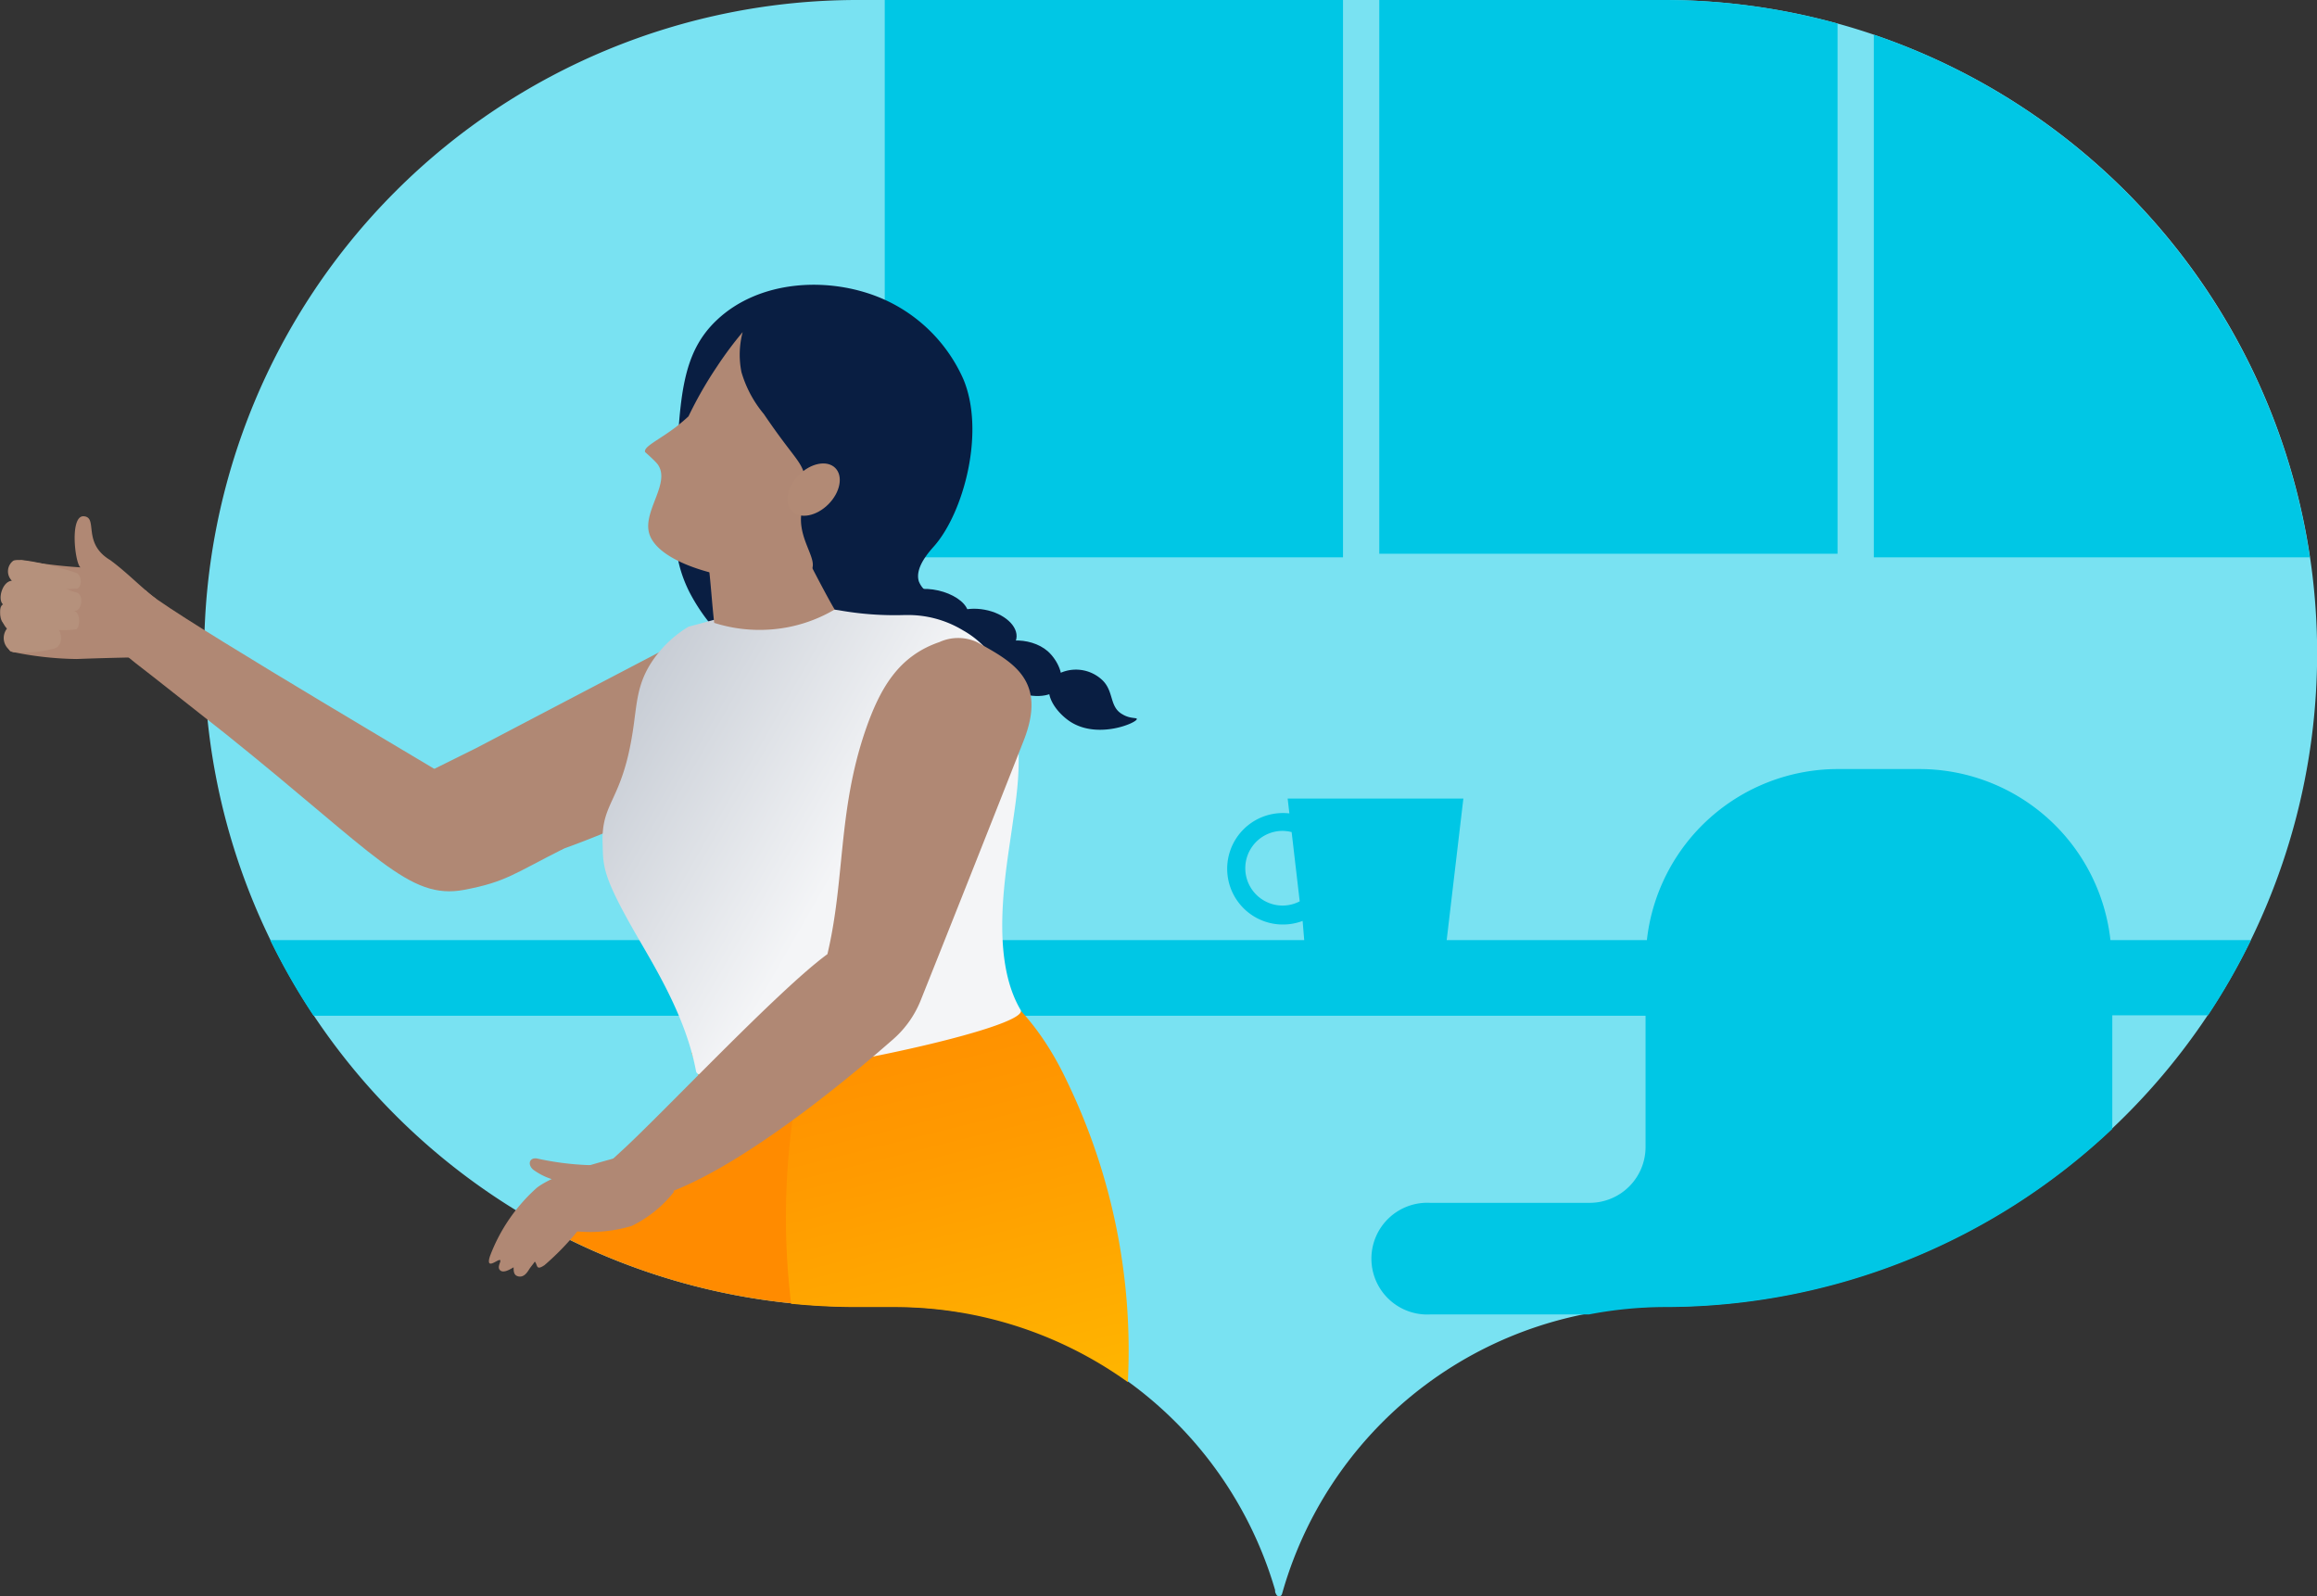
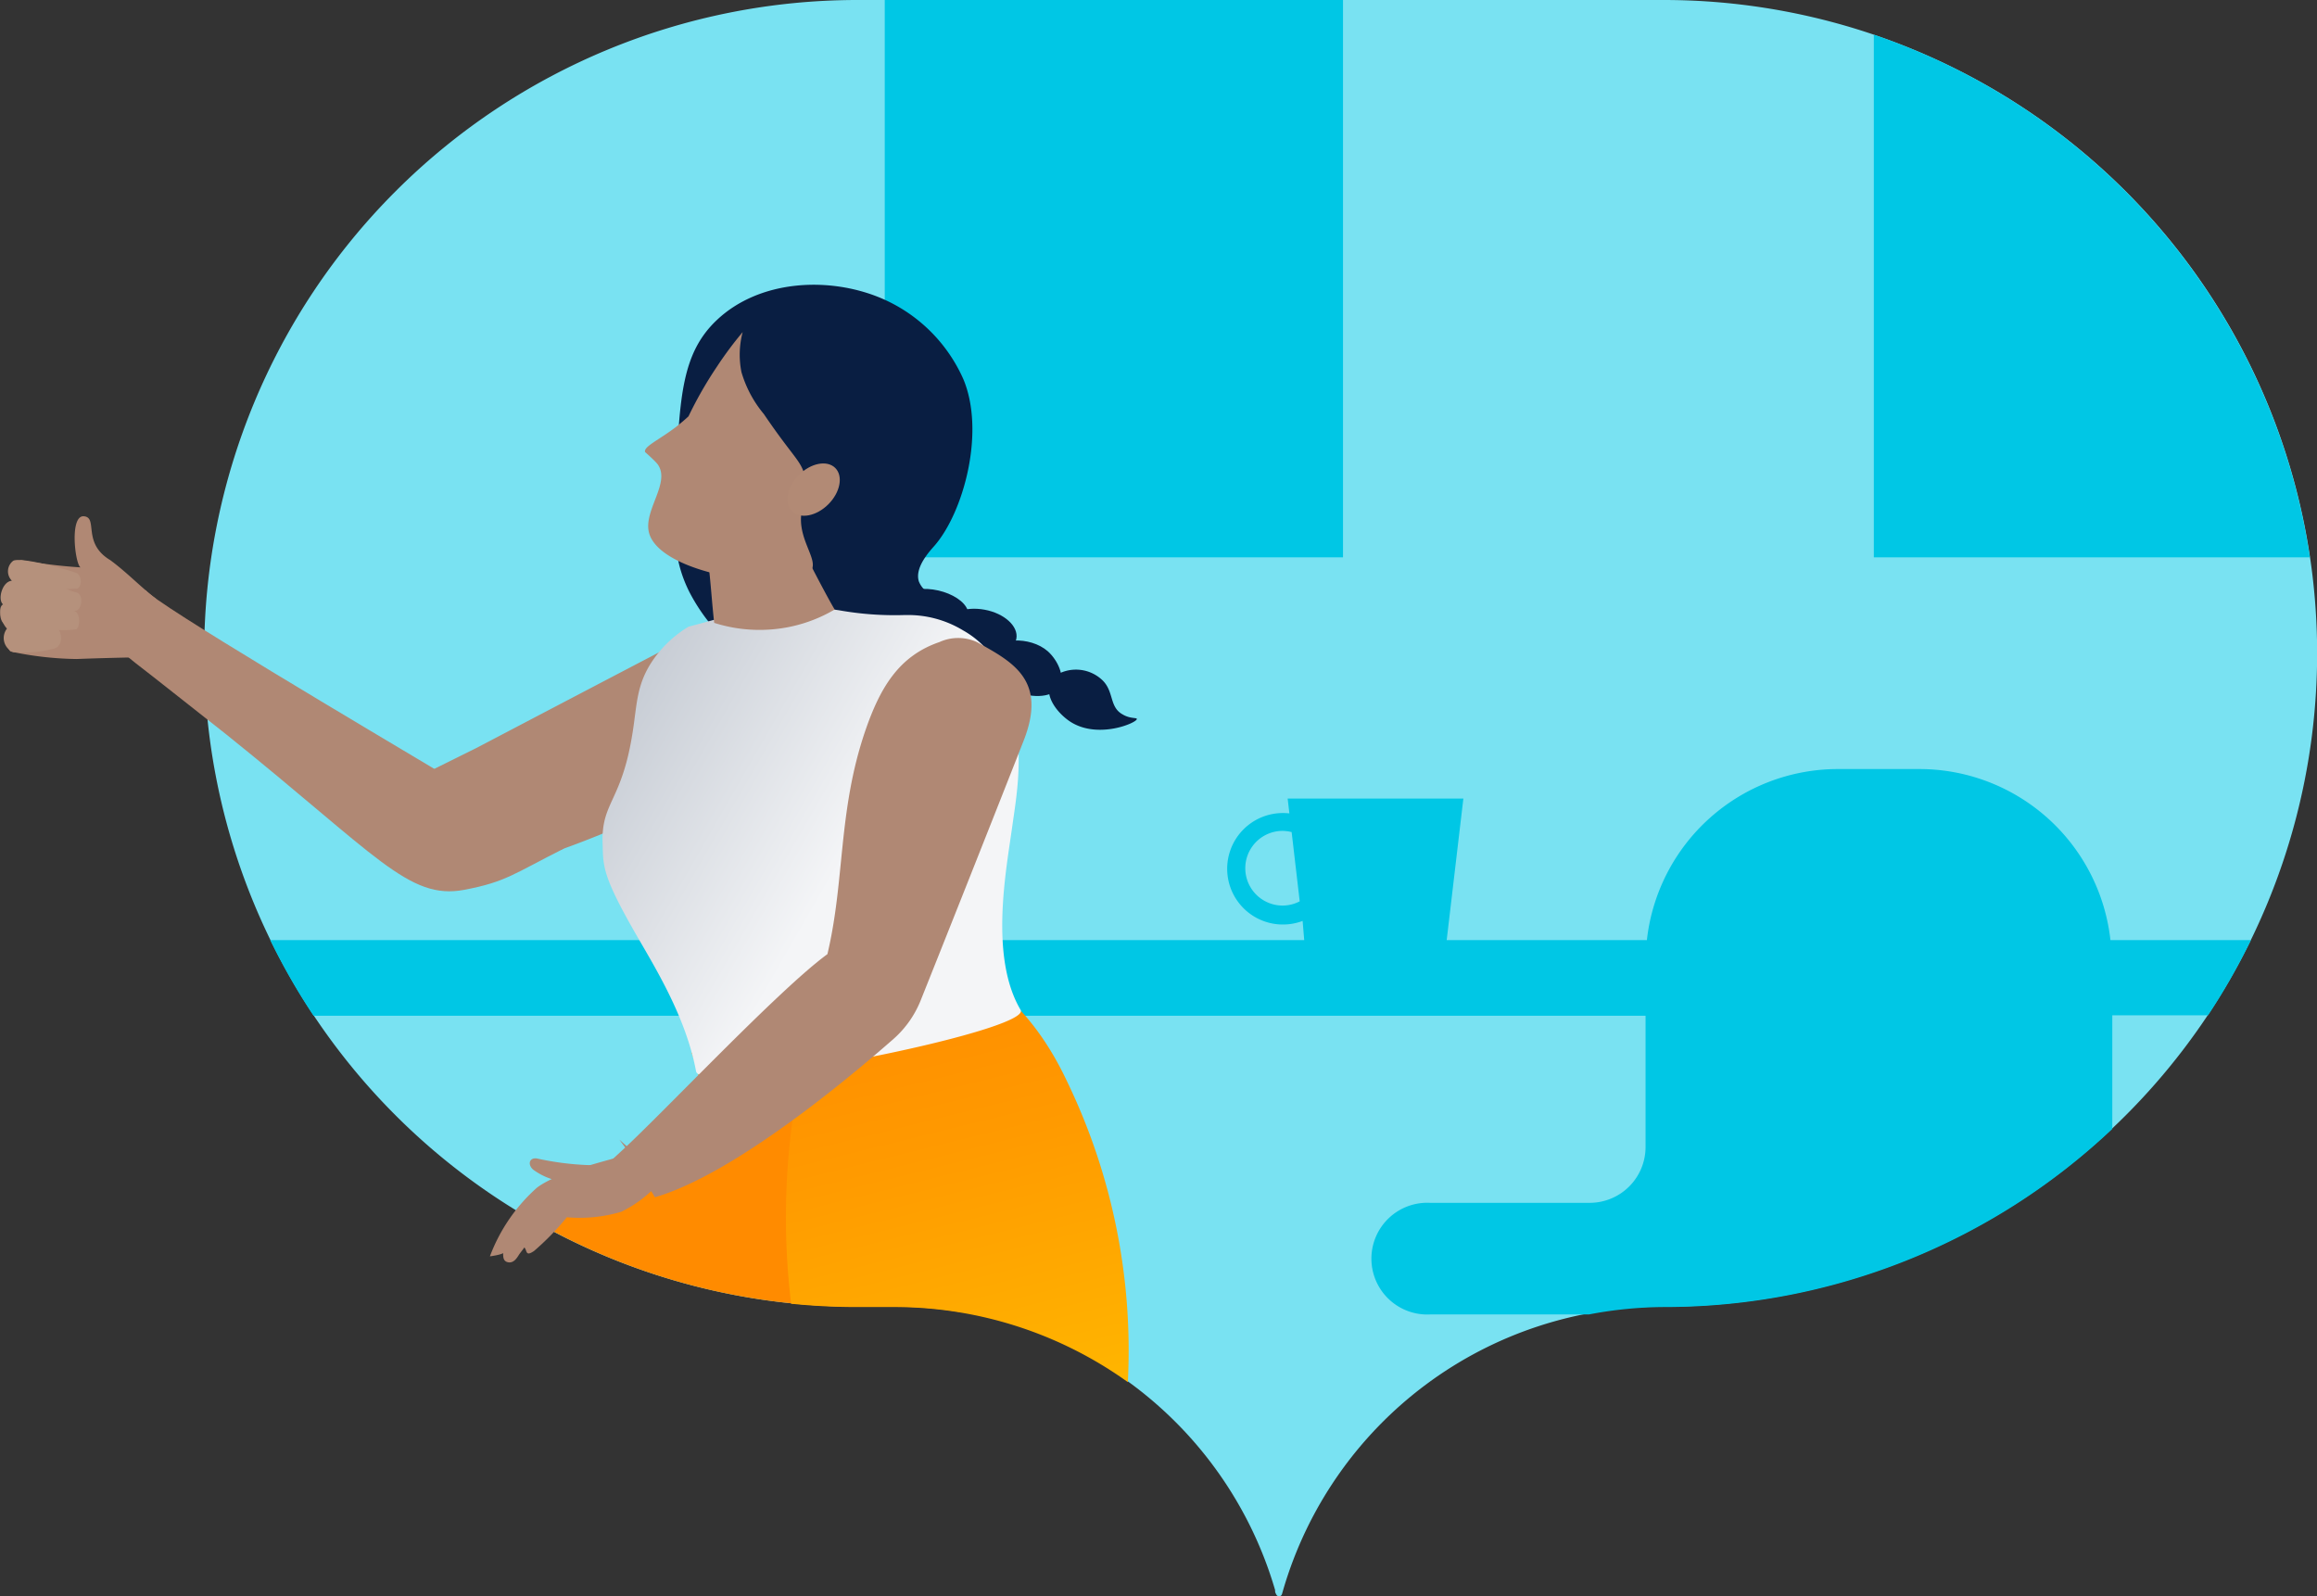
<svg xmlns="http://www.w3.org/2000/svg" viewBox="0 0 174.99 120.56">
  <rect x="0" y="0" width="174.99" height="120.56" fill="#333333" stroke="none" />
  <linearGradient id="a" gradientTransform="matrix(-.97 .24 .24 .97 3596.35 -1847.66)" gradientUnits="userSpaceOnUse" x1="3887.69" x2="3887.69" y1="1066.44" y2="1017.27">
    <stop offset=".08" stop-color="#ffc400" />
    <stop offset=".13" stop-color="#ffc000" />
    <stop offset=".7" stop-color="#ff9a00" />
    <stop offset="1" stop-color="#ff8b00" />
  </linearGradient>
  <linearGradient id="b" gradientTransform="matrix(-.96 .26 .26 .96 3371.66 -2368.8)" gradientUnits="userSpaceOnUse" x1="3821.68" x2="3848.06" y1="1484.15" y2="1457.77">
    <stop offset=".38" stop-color="#f4f5f7" />
    <stop offset="1" stop-color="#c1c7d0" />
  </linearGradient>
  <path d="m125.65 0h-60.89a49.34 49.34 0 0 0 -49.34 49.34 49.34 49.34 0 0 0 49.34 49.34h2.8a29.75 29.75 0 0 1 28.74 21.4c0 .1 0 .2.08.31a.23.23 0 0 0 .44 0l.09-.31a29.73 29.73 0 0 1 28.74-21.4 49.34 49.34 0 0 0 49.35-49.34 49.34 49.34 0 0 0 -49.35-49.34z" fill="#79e2f2" />
  <g fill="#00c7e5">
    <path d="m66.82 0h34.61v42.09h-34.61z" />
    <path d="m141.52 2.62v39.47h32.93a49.41 49.41 0 0 0 -32.93-39.47z" />
-     <path d="m138.78 1.78a49.48 49.48 0 0 0 -13.13-1.78h-21.48v41.82h34.61z" />
    <path d="m145 58.08h-6.15a14.52 14.52 0 0 0 -14.47 12.92h-15.12l1.26-10.69h-13.27l.13 1.12a4.21 4.21 0 1 0 1 8.12l.12 1.45h-78.09a48.74 48.74 0 0 0 3.27 5.71h100.6v9.91a4.22 4.22 0 0 1 -4.21 4.22h-12.07a4.22 4.22 0 1 0 0 8.43h12a30.75 30.75 0 0 1 5.69-.56 49.19 49.19 0 0 0 33.84-13.45v-8.58h7.23a48.81 48.81 0 0 0 3.24-5.68h-10.61a14.52 14.52 0 0 0 -14.39-12.92zm-48.13 10.31a2.82 2.82 0 0 1 0-5.64 3 3 0 0 1 .68.09l.61 5.23a2.8 2.8 0 0 1 -1.29.32z" />
  </g>
  <path d="m71.16 74.46c-2.59.78-15.55 3.25-18.92 5.05 0 0 1.48 4 .43 4.52-4.13 2.66-8.27 5.56-12 8.36a49.08 49.08 0 0 0 24.1 6.29h2.8a30.52 30.52 0 0 1 5.07.43 28.45 28.45 0 0 1 2.6-1.36c13.63-6.19 1.58-26.67-4.08-23.29z" fill="#ff8b00" />
  <path d="m59.94 84a54.18 54.18 0 0 0 -.19 14.46 48.72 48.72 0 0 0 5 .25h2.8a30.25 30.25 0 0 1 17.63 5.67 46.7 46.7 0 0 0 -4.63-22.79c-6.1-12.89-18.48-12-20.61 2.41z" fill="url(#a)" />
  <path d="m54.14 24.17c-2.66 2.51-2.81 5.85-3.09 11.95-.17 3.81-.27 6 1 8.56a14.09 14.09 0 0 0 8.06 6.91 7.26 7.26 0 0 0 4.85.43c4.17-1.26 5.25-6.82 5.31-7.17a1.77 1.77 0 0 1 -.87-.93c-.35-1.06.84-2.32 1.18-2.71 2.2-2.53 3.85-8.61 2.17-12.59a11.86 11.86 0 0 0 -6.27-6.13c-3.96-1.64-9.16-1.33-12.34 1.68z" fill="#091e42" />
  <path d="m57.2 57.66c-4.75 2.37-8.82 4.13-11.94 5.4a69.23 69.23 0 0 1 -8.89 2.94c-3.39.85-1.07 1.44-1.89 1-1.49-.75-6-2.83-6.1-6.74l7.62-3.78q7.26-3.81 14.53-7.61a8.73 8.73 0 0 1 2.45.27 6.71 6.71 0 0 1 3.81 2.47c1.76 2.57.52 5.78.41 6.05z" fill="#b08874" />
  <g fill="#091e42">
    <path d="m66.24 48c.46 1.15 2.58 1.23 3.89.9 1.47-.37 3.18-1.58 3-2.6-.13-1.3-3.13-2.49-5.13-1.4-1.16.61-2.17 2.1-1.76 3.1z" />
    <path d="m76.47 52.09c1.16.64 3 .7 3.54-.24.45-.78-.14-2-.87-2.66-1.37-1.2-3.91-1-4.38.06-.38.83.58 2.23 1.71 2.84z" />
    <ellipse cx="74.05" cy="47.79" rx="1.72" ry="2.76" transform="matrix(.18 -.984 .984 .18 13.69 112)" />
  </g>
  <path d="m45.51 63.67c-.1-3.18 1.5-3.1 2.31-8.63.28-1.89.29-3.26 1.3-4.89a8.67 8.67 0 0 1 2.88-2.82l7.13-1.92c1.12.19 2.55.43 4.24.68a23.92 23.92 0 0 0 4.9.36h.15a8 8 0 0 1 4.32 1.16 6.9 6.9 0 0 1 3 3.38c1.89 4.65 1.06 8.9.72 11.35-.45 3.29-1.76 9.9.62 13.93.92 1.58-24.14 6.6-24.51 4.64-.7-3.75-2.69-7.16-4.14-9.66-3.01-5.15-2.86-5.76-2.92-7.58z" fill="url(#b)" />
  <path d="m57.65 43.53c.7-.05 1.77-1 3.22-1.59.05.17 1.76 3.45 2.17 4.09a11.07 11.07 0 0 1 -4.84 1.51 11.27 11.27 0 0 1 -4.26-.5c-.15-1.27-.26-3-.41-4.23a16.77 16.77 0 0 0 4.12.72z" fill="#b08874" />
  <path d="m56.09 25.08a27.7 27.7 0 0 0 -1.93 2.59 29.76 29.76 0 0 0 -2.16 3.77c-.18.17-.51.46-.94.8-1.31 1-2.47 1.49-2.34 1.9 0 0 .89.78 1 1 .85 1.34-1 3.29-.74 4.92.55 3.48 11.44 4.84 12.34 2.93.4-.85-1.08-2.33-.79-4.26a16.58 16.58 0 0 0 .26-2.73 2.67 2.67 0 0 0 -.16-.53c-.34-.83-1.07-1.44-2.94-4.2a8.76 8.76 0 0 1 -1.69-3.16 6.65 6.65 0 0 1 .09-3.03z" fill="#b08874" />
  <path d="m79.65 51.06a2.9 2.9 0 0 1 3.64.34c.85.86.49 2 1.49 2.55.58.35 1.08.23 1.08.35 0 .29-2.92 1.54-5 .22-.83-.53-1.86-1.69-1.61-2.77a1.48 1.48 0 0 1 .4-.69z" fill="#091e42" />
  <ellipse cx="61.46" cy="36.97" fill="#b28a75" rx="2.31" ry="1.57" transform="matrix(.707 -.707 .707 .707 -8.14 54.29)" />
  <path d="m5.78 49.77c1.58-.06 3.16-.1 4.74-.13.46-1.53.85-2.88 1.26-4.42-1.21-.94-2.15-1.95-3.44-2.91-2.17-1.29-.9-3.22-2-3.32s-.68 3.58-.26 3.86a39.45 39.45 0 0 1 -4.5-.55s-1.24.65-.48 1 1.85.79 2.72 1.18l-2.63-.58s-1.52 1.29-.57 1.54 2.11.47 3.09.69c-1-.13-2.09-.28-3.15-.37-.68-.06-.74 1.31 0 1.48 1.09.24 2.2.44 3.27.68-1.06-.15-2.13-.34-3.21-.45-.36 0-.11 1.66.21 1.74a25.12 25.12 0 0 0 4.95.56z" fill="#b08874" />
  <path d="m42.6 64.08c-3.82 1.92-4.38 2.52-7.53 3.12-4.21.8-6.61-2.61-18-11.75-3-2.36-5.36-4.24-6.83-5.37l-1.99-1.61 2.75-3.9c.58.93 17.14 10.71 22.78 14.08z" fill="#b08874" />
  <path d="m1 49.25a1.15 1.15 0 0 1 -.47-1.78c-.37-.33-.78-1.54-.3-1.83-.43-.35-.06-1.74.67-1.78a1 1 0 0 1 .1-1.51c.62-.31 4.21.7 4.74.91s.43 1.22 0 1.2-.59.12-1-.1.37.22 1 .37.43 1.33 0 1.39-1.78-.3-1.29-.21a5.14 5.14 0 0 1 1.19.24c.47.19.4 1.35.07 1.38a7 7 0 0 1 -1.81 0c-.48-.05-1-.19.46 0 .2 0 .54 1.14-.23 1.44a9.09 9.09 0 0 1 -3.13.28z" fill="#b5917c" />
  <path d="m45.75 88a21.68 21.68 0 0 1 -5.11-.49c-.61-.16-.85.38-.39.81a4.86 4.86 0 0 0 2.46.94c.86-.04 2.81-.1 3.04-1.26z" fill="#b08874" />
-   <path d="m47.57 87.14c-2.06.62-5.39 1.36-7 2.54a13.08 13.08 0 0 0 -3.57 5.2c-.38 1.21.79 0 .79.34 0 .16-.26.52 0 .73s.74-.09 1-.24c0 .29 0 .62.38.69s.62-.26.77-.5.32-.42.45-.62c.23.23.06.72.73.27a20 20 0 0 0 2.48-2.55 11.08 11.08 0 0 0 4.1-.41 9.15 9.15 0 0 0 3.21-2.59c-1.16-1-2.23-1.85-3.34-2.86z" fill="#b08874" />
+   <path d="m47.57 87.14c-2.06.62-5.39 1.36-7 2.54a13.08 13.08 0 0 0 -3.57 5.2s.74-.09 1-.24c0 .29 0 .62.38.69s.62-.26.77-.5.32-.42.45-.62c.23.23.06.72.73.27a20 20 0 0 0 2.48-2.55 11.08 11.08 0 0 0 4.1-.41 9.15 9.15 0 0 0 3.21-2.59c-1.16-1-2.23-1.85-3.34-2.86z" fill="#b08874" />
  <path d="m77.31 55.94c-2.72 6.92-6.33 16-7.78 19.62a7.69 7.69 0 0 1 -2 2.86c-3.33 2.93-12.07 10.26-18.07 12-.63-1.08-1.72-2.72-3.34-2.74l.67-.62c3-2.7 12-12.31 15.7-15 1.33-5.61.79-10.76 2.84-16.81 1.13-3.31 2.55-5.71 5.62-6.76a3.41 3.41 0 0 1 2.83 0c2.71 1.51 5.33 2.86 3.53 7.45z" fill="#b08874" />
</svg>